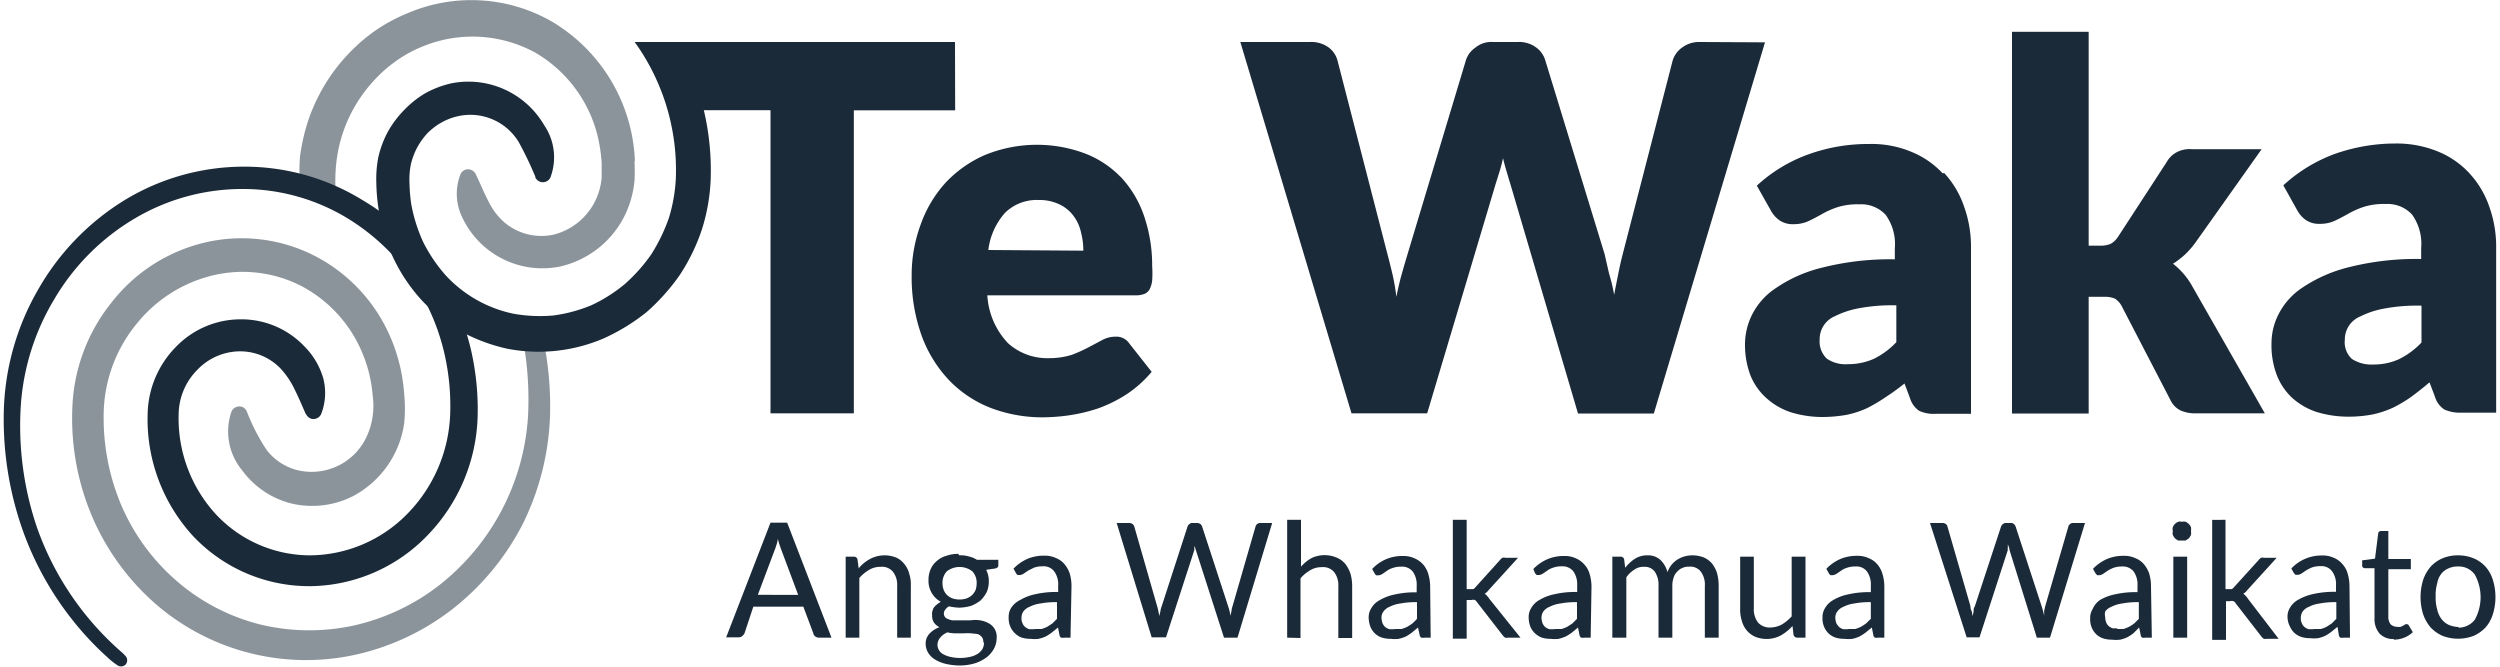
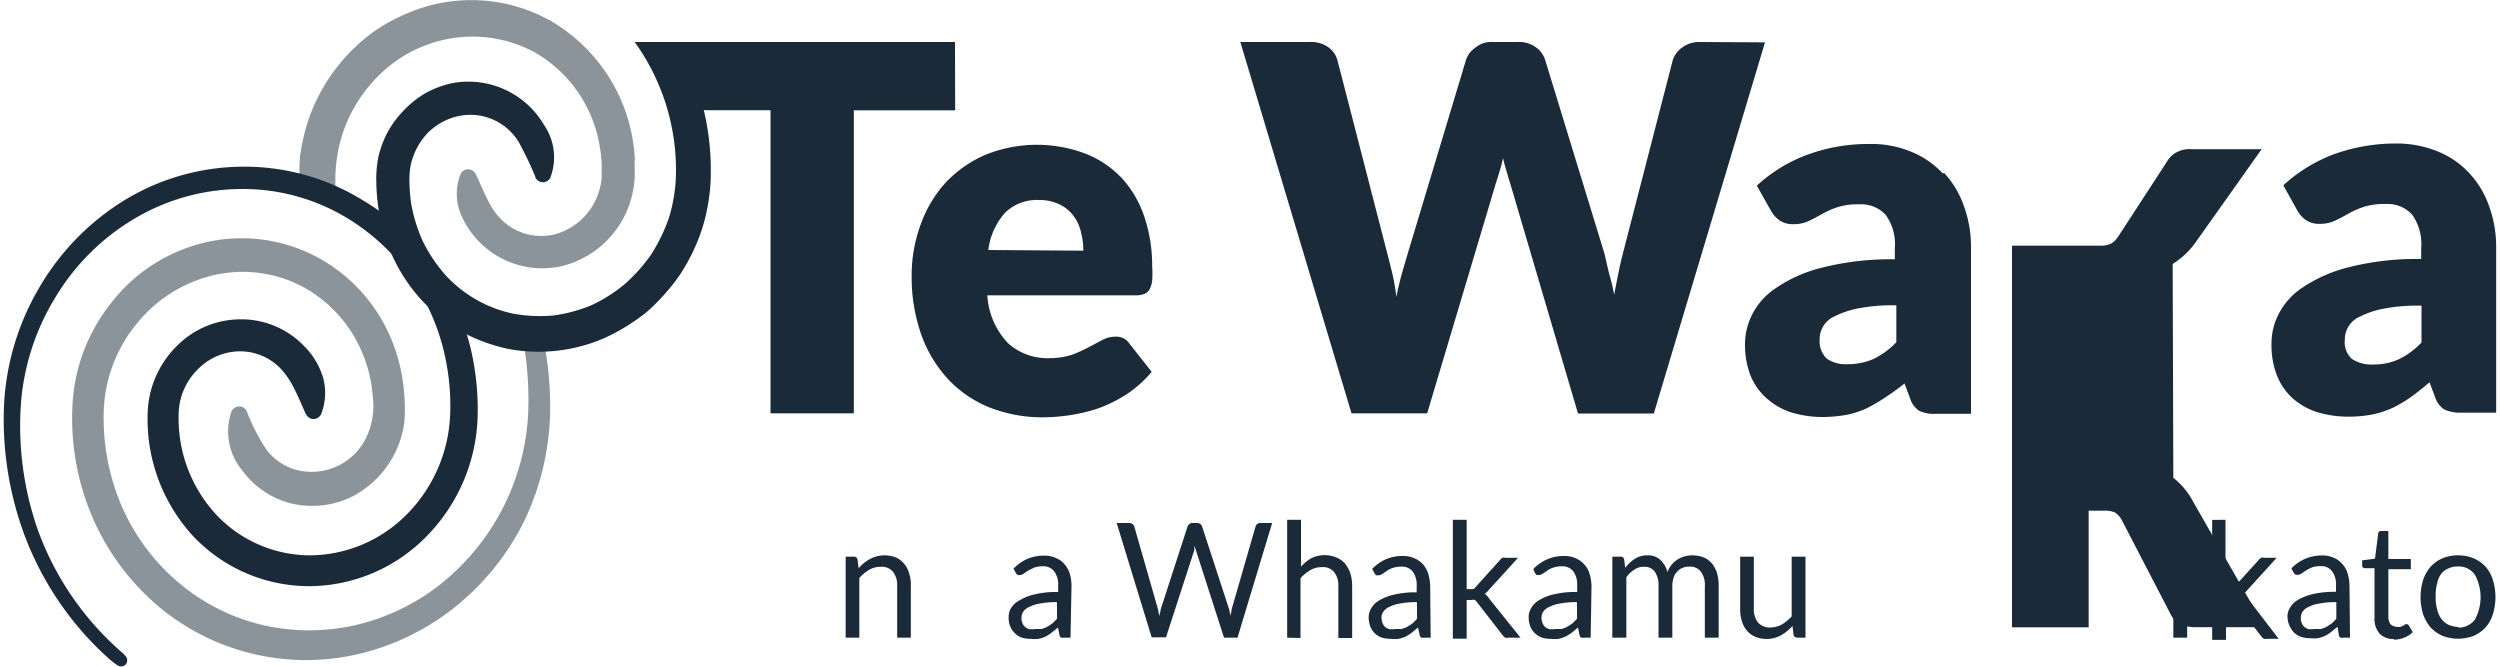
<svg xmlns="http://www.w3.org/2000/svg" id="Layer_1" data-name="Layer 1" viewBox="0 0 150 40">
  <defs>
    <style>.cls-1,.cls-2{fill:#1b2a39;}.cls-1{opacity:0.5;isolation:isolate;}</style>
  </defs>
  <path class="cls-1" d="M31.43,20.68A19.62,19.62,0,0,1,31.68,25a14,14,0,0,1-5.31,10.1,13,13,0,0,1-5.14,2.43,12.53,12.53,0,0,1-5.65-.07,12.16,12.16,0,0,1-5-2.62,12.54,12.54,0,0,1-3.35-4.64,13.48,13.48,0,0,1-1-5.68,8.71,8.71,0,0,1,2-5.13,8.38,8.38,0,0,1,4.55-2.87,7.73,7.73,0,0,1,5.26.62,8,8,0,0,1,3.65,3.92,8.25,8.25,0,0,1,.67,2.68,4.4,4.4,0,0,1-.38,2.5,3.64,3.64,0,0,1-4,2A3.37,3.37,0,0,1,16,27a12,12,0,0,1-1.19-2.31h0a.53.53,0,0,0-.26-.27.52.52,0,0,0-.66.27h0a3.65,3.65,0,0,0,.64,3.53,5.22,5.22,0,0,0,3,2,5.43,5.43,0,0,0,3.59-.42,5.89,5.89,0,0,0,3.13-4.39,8.92,8.92,0,0,0,0-1.79,10.46,10.46,0,0,0-.81-3.36,9.86,9.86,0,0,0-4.6-4.93,9.62,9.62,0,0,0-6.58-.77,10,10,0,0,0-5.56,3.58,10.69,10.69,0,0,0-2.36,6.34A15.07,15.07,0,0,0,5.53,31,14.59,14.59,0,0,0,9.41,36.3a13.79,13.79,0,0,0,12.15,2.93,14.7,14.7,0,0,0,5.76-2.82,15.36,15.36,0,0,0,4.06-5A15.84,15.84,0,0,0,33,25a19.75,19.75,0,0,0-.42-4.73,3.55,3.55,0,0,1-1.14.37" />
  <path class="cls-1" d="M38.09,9.69c0-.39-.05-.77-.1-1.14a10.19,10.19,0,0,0-4.9-7.27A9.71,9.71,0,0,0,24.51.77a10.41,10.41,0,0,0-2,1.07,10.87,10.87,0,0,0-4,5.34A11.92,11.92,0,0,0,18,9.4,10.57,10.57,0,0,0,18,11.09a13.35,13.35,0,0,1,2.14.69v-.26a10.38,10.38,0,0,1,.05-1.85,8.64,8.64,0,0,1,2.25-4.84,7.92,7.92,0,0,1,1.34-1.18,7.53,7.53,0,0,1,1.55-.85,7.86,7.86,0,0,1,6.79.36A8,8,0,0,1,36,8.88a9,9,0,0,1,.1.91v.88a4,4,0,0,1-.46,1.53,3.84,3.84,0,0,1-2.39,1.87,3.43,3.43,0,0,1-3-.74,3.92,3.92,0,0,1-.95-1.27c-.25-.47-.46-1-.75-1.6h0a.51.51,0,0,0-.25-.25.49.49,0,0,0-.66.22v0h0a3.21,3.21,0,0,0,0,2.4A5.31,5.31,0,0,0,33.56,16a5.75,5.75,0,0,0,3.79-2.81,6,6,0,0,0,.72-2.35,11.42,11.42,0,0,0,0-1.17" />
  <path class="cls-2" d="M18.33,24.81c-.24-.56-.43-1-.66-1.46a5.13,5.13,0,0,0-.79-1.19,3.37,3.37,0,0,0-2.51-1.08,3.56,3.56,0,0,0-2.54,1.12,3.83,3.83,0,0,0-1.11,2.62,8.51,8.51,0,0,0,2.2,6,7.74,7.74,0,0,0,5.7,2.5,8.24,8.24,0,0,0,5.8-2.47,9,9,0,0,0,2.59-6,14,14,0,0,0-.3-3.43,13.06,13.06,0,0,0-3.09-6.05A13,13,0,0,0,21,13.19a12.07,12.07,0,0,0-6.42-1.85A12.65,12.65,0,0,0,8.1,13.1,13.64,13.64,0,0,0,3.23,18a14.18,14.18,0,0,0-2,6.68,18.93,18.93,0,0,0,1,7,17.74,17.74,0,0,0,5,7.39,2.91,2.91,0,0,1,.31.3.39.39,0,0,1,0,.5.38.38,0,0,1-.47.06,4,4,0,0,1-.61-.48c-.4-.36-.79-.74-1.16-1.14A18.87,18.87,0,0,1,1.43,32a20,20,0,0,1-1.2-7.39,15.34,15.34,0,0,1,2.06-7.24A15,15,0,0,1,7.49,12a13.77,13.77,0,0,1,7.1-2,13.48,13.48,0,0,1,7.15,2,13.76,13.76,0,0,1,3,2.38,14.56,14.56,0,0,1,3.54,6.7,16,16,0,0,1,.38,3.85,10.67,10.67,0,0,1-3,7.18,9.91,9.91,0,0,1-7,3.06,9.58,9.58,0,0,1-7.07-3,10.36,10.36,0,0,1-2.73-7.39,5.88,5.88,0,0,1,1.67-3.94,5.39,5.39,0,0,1,3.86-1.68,5.21,5.21,0,0,1,3.89,1.64,4.44,4.44,0,0,1,1.11,1.88,3.49,3.49,0,0,1-.11,2.14.51.51,0,0,1-.65.29h0a.62.62,0,0,1-.27-.26Z" />
-   <path class="cls-2" d="M49.89,38.26h-.76a.38.38,0,0,1-.21-.07A.3.3,0,0,1,48.8,38l-.6-1.6h-3L44.67,38a.65.65,0,0,1-.13.16.32.32,0,0,1-.21.08h-.76l2.66-6.88h1Zm-2-2.57-1-2.67a6.12,6.12,0,0,1-.22-.69,1.51,1.51,0,0,1-.09.38,2.39,2.39,0,0,1-.11.32l-1,2.66Z" />
  <path class="cls-2" d="M50.74,38.26V33.4h.49a.21.21,0,0,1,.22.17l.07.53a2.29,2.29,0,0,1,.68-.56,1.86,1.86,0,0,1,1.56-.09,1.28,1.28,0,0,1,.49.38,1.46,1.46,0,0,1,.3.58,2.09,2.09,0,0,1,.1.75v3.1h-.82v-3.1a1.28,1.28,0,0,0-.25-.85.85.85,0,0,0-.74-.3,1.3,1.3,0,0,0-.69.18,2.3,2.3,0,0,0-.59.49v3.58Z" />
-   <path class="cls-2" d="M57.56,33.32a1.65,1.65,0,0,1,.58.07,1.44,1.44,0,0,1,.48.2H59.9v.32c0,.11-.06.17-.19.2l-.54.08a1.5,1.5,0,0,1,.16.7,1.59,1.59,0,0,1-.13.64,2,2,0,0,1-.37.5,2.39,2.39,0,0,1-.56.32,2.84,2.84,0,0,1-.71.11,3.19,3.19,0,0,1-.62-.08.66.66,0,0,0-.23.21.35.35,0,0,0,.06.5,1.4,1.4,0,0,0,.36.13h1.1a1.82,1.82,0,0,1,.57,0,1.54,1.54,0,0,1,.51.17.91.91,0,0,1,.49.89,1.38,1.38,0,0,1-.15.62,1.66,1.66,0,0,1-.43.52,2.35,2.35,0,0,1-.7.37,3.21,3.21,0,0,1-.92.14,3.82,3.82,0,0,1-.9-.11,2.21,2.21,0,0,1-.65-.28,1.24,1.24,0,0,1-.38-.41,1.05,1.05,0,0,1-.13-.49.85.85,0,0,1,.22-.61,1.54,1.54,0,0,1,.61-.4.82.82,0,0,1-.32-.26.67.67,0,0,1-.12-.43.74.74,0,0,1,0-.21A1.63,1.63,0,0,1,56,36.5a1,1,0,0,1,.19-.21,1.51,1.51,0,0,1,.26-.18,1.43,1.43,0,0,1-.74-1.31,1.57,1.57,0,0,1,.13-.65,1.28,1.28,0,0,1,.37-.49,1.38,1.38,0,0,1,.57-.31,2.16,2.16,0,0,1,.71-.12M59,38.51a.45.45,0,0,0-.1-.3.56.56,0,0,0-.26-.17L58.28,38a3.53,3.53,0,0,0-.46,0h-.49a1.91,1.91,0,0,1-.48-.06,1.1,1.1,0,0,0-.43.31.66.66,0,0,0-.17.45.59.59,0,0,0,.09.31.64.64,0,0,0,.25.24,1.52,1.52,0,0,0,.42.16,2.7,2.7,0,0,0,1.2,0,1.46,1.46,0,0,0,.45-.18.93.93,0,0,0,.28-.28.74.74,0,0,0,.1-.35m-1.47-2.63a1.31,1.31,0,0,0,.44-.07,1,1,0,0,0,.32-.2,1.06,1.06,0,0,0,.21-.31,1.39,1.39,0,0,0,.06-.4,1,1,0,0,0-.26-.71,1.25,1.25,0,0,0-1.53,0,1,1,0,0,0-.26.71,1.12,1.12,0,0,0,.07.4.87.87,0,0,0,.2.31,1,1,0,0,0,.32.2,1.25,1.25,0,0,0,.43.07" />
  <path class="cls-2" d="M64.23,38.26h-.36a.67.67,0,0,1-.2,0,.2.2,0,0,1-.1-.16l-.09-.45-.37.3a2.92,2.92,0,0,1-.37.24,2.3,2.3,0,0,1-.42.14,2,2,0,0,1-.49,0,1.75,1.75,0,0,1-.51-.07A1.1,1.1,0,0,1,60.9,38a1.21,1.21,0,0,1-.28-.4,1.32,1.32,0,0,1-.1-.58,1,1,0,0,1,.15-.55,1.37,1.37,0,0,1,.56-.48,2.89,2.89,0,0,1,.9-.34,5.65,5.65,0,0,1,1.36-.13v-.38a1.31,1.31,0,0,0-.24-.86.79.79,0,0,0-.7-.3,1.44,1.44,0,0,0-.51.08l-.36.18-.26.18a.54.54,0,0,1-.21.08h-.15a.35.35,0,0,1-.1-.11l-.15-.27a2.61,2.61,0,0,1,.84-.59,2.47,2.47,0,0,1,1-.19,1.54,1.54,0,0,1,.7.14,1.28,1.28,0,0,1,.52.37,1.73,1.73,0,0,1,.32.58,2.66,2.66,0,0,1,.1.75Zm-2.14-.52h.4a2,2,0,0,0,.34-.13l.31-.2.28-.28v-1a4.77,4.77,0,0,0-1,.08,2,2,0,0,0-.65.2.85.85,0,0,0-.37.28.67.67,0,0,0-.11.37.65.65,0,0,0,.06.33.51.51,0,0,0,.16.23.7.7,0,0,0,.24.13h.3" />
  <path class="cls-2" d="M67,31.38h.75a.36.36,0,0,1,.2.06.31.31,0,0,1,.11.16l1.37,4.78a2.29,2.29,0,0,1,.07.28l.06.31a2.82,2.82,0,0,1,.07-.31.89.89,0,0,1,.07-.28l1.55-4.78a.28.28,0,0,1,.11-.15.24.24,0,0,1,.2-.07h.26a.36.36,0,0,1,.2.06.31.31,0,0,1,.11.16l1.56,4.78a3.39,3.39,0,0,1,.14.57l.06-.3a1.07,1.07,0,0,1,.06-.27l1.38-4.78a.29.29,0,0,1,.3-.22h.7l-2.08,6.88h-.81L71.75,33a2.58,2.58,0,0,1-.09-.35.26.26,0,0,1,0,.19V33l-1.7,5.24H69.1Z" />
  <path class="cls-2" d="M77.23,38.26V31.19h.83V34a2.41,2.41,0,0,1,.66-.53,1.85,1.85,0,0,1,1.51,0,1.31,1.31,0,0,1,.5.38,2,2,0,0,1,.3.58,2.66,2.66,0,0,1,.1.75v3.1H80.3v-3.1a1.28,1.28,0,0,0-.25-.85.85.85,0,0,0-.74-.3,1.3,1.3,0,0,0-.69.18,2.3,2.3,0,0,0-.59.49v3.58Z" />
  <path class="cls-2" d="M85.84,38.26h-.37a.61.61,0,0,1-.19,0,.2.2,0,0,1-.1-.16l-.1-.45-.36.3a2.92,2.92,0,0,1-.37.24,2.3,2.3,0,0,1-.42.14,2,2,0,0,1-.49,0,1.75,1.75,0,0,1-.51-.07,1.1,1.1,0,0,1-.42-.24,1.21,1.21,0,0,1-.28-.4,1.7,1.7,0,0,1-.11-.58,1,1,0,0,1,.16-.55,1.22,1.22,0,0,1,.5-.48,2.89,2.89,0,0,1,.9-.34A5.52,5.52,0,0,1,85,35.54v-.38a1.36,1.36,0,0,0-.23-.86.82.82,0,0,0-.7-.3,1.44,1.44,0,0,0-.51.08,1.22,1.22,0,0,0-.36.18l-.26.18a.58.58,0,0,1-.22.08h-.14a.35.35,0,0,1-.1-.11l-.15-.27a2.43,2.43,0,0,1,1.84-.78,1.54,1.54,0,0,1,.7.14,1.46,1.46,0,0,1,.52.37,1.55,1.55,0,0,1,.31.58,2.67,2.67,0,0,1,.11.75Zm-2.15-.52h.4a2,2,0,0,0,.34-.13,3.28,3.28,0,0,0,.31-.2,3.7,3.7,0,0,0,.28-.28v-1a4.77,4.77,0,0,0-1,.08,2,2,0,0,0-.65.2.82.82,0,0,0-.36.28.59.59,0,0,0-.12.37,1,1,0,0,0,.06.33.69.69,0,0,0,.16.23.75.75,0,0,0,.25.13h.3" />
  <path class="cls-2" d="M88,31.19v4.16h.39a.35.35,0,0,0,.13-.11L90,33.6a.57.57,0,0,1,.14-.13.31.31,0,0,1,.19,0h.75l-1.73,1.9-.13.15-.14.11a.45.45,0,0,1,.15.13,1.09,1.09,0,0,1,.13.17l1.87,2.33h-.74a.54.54,0,0,1-.18,0,.58.58,0,0,1-.14-.13l-1.55-2a.33.33,0,0,0-.13-.13.38.38,0,0,0-.21,0H88v2.32h-.83V31.19Z" />
  <path class="cls-2" d="M95.44,38.26h-.37a.67.67,0,0,1-.2,0,.23.23,0,0,1-.1-.16l-.09-.45-.36.3a3,3,0,0,1-.38.24,2.83,2.83,0,0,1-.41.14,2.09,2.09,0,0,1-.5,0,1.75,1.75,0,0,1-.51-.07A1.24,1.24,0,0,1,92.1,38a1.21,1.21,0,0,1-.28-.4,1.69,1.69,0,0,1-.1-.58,1,1,0,0,1,.16-.55,1.28,1.28,0,0,1,.5-.48,2.89,2.89,0,0,1,.9-.34,5.52,5.52,0,0,1,1.35-.13v-.38a1.36,1.36,0,0,0-.23-.86.82.82,0,0,0-.7-.3,1.44,1.44,0,0,0-.51.08,1.22,1.22,0,0,0-.36.18l-.26.18a.58.58,0,0,1-.22.08H92.2l-.1-.11L92,34.14a2.65,2.65,0,0,1,.85-.59,2.47,2.47,0,0,1,1-.19,1.54,1.54,0,0,1,.7.14,1.42,1.42,0,0,1,.51.37,1.38,1.38,0,0,1,.32.58,2.67,2.67,0,0,1,.11.75Zm-2.15-.52h.4a2,2,0,0,0,.34-.13l.31-.2.28-.28v-1a4.77,4.77,0,0,0-1,.08,2,2,0,0,0-.65.2.85.85,0,0,0-.37.28.67.67,0,0,0-.11.37,1,1,0,0,0,.06.33.69.69,0,0,0,.16.23.75.75,0,0,0,.25.13h.3" />
  <path class="cls-2" d="M96.74,38.26V33.4h.49a.21.21,0,0,1,.22.17l.06.5a2.29,2.29,0,0,1,.58-.54,1.36,1.36,0,0,1,.76-.21,1.1,1.1,0,0,1,.77.27,1.58,1.58,0,0,1,.43.74,1.43,1.43,0,0,1,.62-.77,1.57,1.57,0,0,1,.42-.18,1.76,1.76,0,0,1,.46-.06,1.88,1.88,0,0,1,.66.12,1.36,1.36,0,0,1,.5.36,1.8,1.8,0,0,1,.31.58,2.88,2.88,0,0,1,.1.78v3.1h-.83v-3.1a1.3,1.3,0,0,0-.24-.86.79.79,0,0,0-.7-.3.85.85,0,0,0-.39.07.87.87,0,0,0-.32.22.84.84,0,0,0-.22.36,1.44,1.44,0,0,0-.08.51v3.1h-.83v-3.1a1.39,1.39,0,0,0-.23-.87.75.75,0,0,0-.65-.28.91.91,0,0,0-.57.17,1.62,1.62,0,0,0-.48.46v3.62Z" />
  <path class="cls-2" d="M105.23,33.4v3.1a1.31,1.31,0,0,0,.25.85.94.94,0,0,0,.74.3,1.51,1.51,0,0,0,.69-.18,2.53,2.53,0,0,0,.59-.49V33.4h.83v4.86h-.49a.23.23,0,0,1-.23-.18l-.06-.52a2.87,2.87,0,0,1-.69.56,1.82,1.82,0,0,1-1.56.08,1.38,1.38,0,0,1-.49-.37,1.46,1.46,0,0,1-.3-.58,2.16,2.16,0,0,1-.1-.75V33.4Z" />
-   <path class="cls-2" d="M113.06,38.26h-.37a.61.61,0,0,1-.19,0,.2.2,0,0,1-.1-.16l-.09-.45-.37.3a2.92,2.92,0,0,1-.37.24,2.3,2.3,0,0,1-.42.14,2,2,0,0,1-.49,0,1.75,1.75,0,0,1-.51-.07,1.1,1.1,0,0,1-.42-.24,1.21,1.21,0,0,1-.28-.4,1.32,1.32,0,0,1-.1-.58,1,1,0,0,1,.15-.55A1.28,1.28,0,0,1,110,36a2.89,2.89,0,0,1,.9-.34,5.52,5.52,0,0,1,1.35-.13v-.38a1.36,1.36,0,0,0-.23-.86.79.79,0,0,0-.7-.3,1.44,1.44,0,0,0-.51.08,1.22,1.22,0,0,0-.36.18l-.26.18a.58.58,0,0,1-.22.08h-.14a.35.35,0,0,1-.1-.11l-.15-.27a2.61,2.61,0,0,1,.84-.59,2.47,2.47,0,0,1,1-.19,1.54,1.54,0,0,1,.7.14,1.28,1.28,0,0,1,.52.37,1.55,1.55,0,0,1,.31.58,2.67,2.67,0,0,1,.11.75Zm-2.15-.52h.4a2,2,0,0,0,.34-.13,3.28,3.28,0,0,0,.31-.2l.29-.28v-1a4.77,4.77,0,0,0-1,.08,2,2,0,0,0-.65.2.82.82,0,0,0-.36.28.59.59,0,0,0-.12.37,1,1,0,0,0,.06.33.91.91,0,0,0,.17.23.7.7,0,0,0,.24.13h.3" />
-   <path class="cls-2" d="M115.8,31.38h.75a.36.36,0,0,1,.2.06.29.29,0,0,1,.1.16l1.38,4.78a.43.43,0,0,0,.07.28l.06.31.06-.31a.41.41,0,0,1,.07-.28l1.57-4.78a.33.33,0,0,1,.11-.15.25.25,0,0,1,.2-.07h.26a.25.25,0,0,1,.2.06.38.38,0,0,1,.11.16l1.56,4.78q.09.28.15.57v-.3l.06-.27,1.39-4.78a.23.23,0,0,1,.1-.15.24.24,0,0,1,.2-.07h.7L123,38.26h-.79L120.57,33c0-.12-.07-.24-.1-.35v.19a.43.43,0,0,0,0,.16l-1.7,5.24H118Z" />
-   <path class="cls-2" d="M129.11,38.26h-.37a.67.67,0,0,1-.2,0,.2.2,0,0,1-.1-.16l-.09-.45L128,38a2.92,2.92,0,0,1-.37.24,2.3,2.3,0,0,1-.42.14,2,2,0,0,1-.49,0,1.75,1.75,0,0,1-.51-.07,1.1,1.1,0,0,1-.42-.24,1.21,1.21,0,0,1-.28-.4,1.32,1.32,0,0,1-.1-.58,1,1,0,0,1,.15-.55A1.28,1.28,0,0,1,126,36a2.89,2.89,0,0,1,.9-.34,5.52,5.52,0,0,1,1.35-.13v-.38a1.36,1.36,0,0,0-.23-.86.83.83,0,0,0-.7-.3,1.47,1.47,0,0,0-.51.08,2,2,0,0,0-.36.18l-.26.18a.54.54,0,0,1-.21.08h-.15l-.1-.11-.15-.27a2.61,2.61,0,0,1,.84-.59,2.47,2.47,0,0,1,1-.19,1.54,1.54,0,0,1,.7.14,1.28,1.28,0,0,1,.52.37,1.73,1.73,0,0,1,.32.58,2.66,2.66,0,0,1,.1.75ZM127,37.74h.4a2,2,0,0,0,.34-.13,3.28,3.28,0,0,0,.31-.2l.28-.28v-1a4.77,4.77,0,0,0-1,.08,2,2,0,0,0-.65.2.85.85,0,0,0-.37.28.69.69,0,0,0,0,.32,1,1,0,0,0,.06.33.51.51,0,0,0,.16.23.7.7,0,0,0,.24.13h.3" />
  <path class="cls-2" d="M131.46,31.87a.88.88,0,0,1,0,.23,1.37,1.37,0,0,1-.13.2l-.19.13h-.45a.91.91,0,0,1-.19-.13.86.86,0,0,1-.13-.2.45.45,0,0,1,0-.23.49.49,0,0,1,0-.24.56.56,0,0,1,.32-.32.34.34,0,0,1,.22,0,.37.37,0,0,1,.23,0,.59.59,0,0,1,.19.13.58.58,0,0,1,.13.2.88.88,0,0,1,0,.23m-.23,6.39h-.83V33.4h.83Z" />
  <path class="cls-2" d="M133.53,31.19v4.16h.37a.35.35,0,0,0,.13-.11l1.49-1.64a.57.57,0,0,1,.14-.13.31.31,0,0,1,.19,0h.75l-1.73,1.9-.13.15-.14.11a.87.87,0,0,1,.15.13,1.09,1.09,0,0,1,.13.17l1.84,2.4H136a.48.48,0,0,1-.17,0,.58.58,0,0,1-.14-.13l-1.55-2a.25.25,0,0,0-.14-.13.37.37,0,0,0-.21,0h-.23v2.32h-.83v-7.2Z" />
  <path class="cls-2" d="M141,38.26h-.37a.67.67,0,0,1-.2,0,.2.2,0,0,1-.1-.16l-.08-.49-.37.3a2.92,2.92,0,0,1-.37.24,2.3,2.3,0,0,1-.42.14,2,2,0,0,1-.49,0,1.75,1.75,0,0,1-.51-.07,1.24,1.24,0,0,1-.42-.24,1.21,1.21,0,0,1-.28-.4,1.3,1.3,0,0,1-.14-.57,1,1,0,0,1,.15-.55,1.28,1.28,0,0,1,.5-.48,3.16,3.16,0,0,1,.9-.34,5.65,5.65,0,0,1,1.36-.13v-.38a1.31,1.31,0,0,0-.24-.86.79.79,0,0,0-.7-.3,1.44,1.44,0,0,0-.51.08,2.31,2.31,0,0,0-.35.18l-.27.18a.54.54,0,0,1-.21.08h-.15l-.1-.11-.15-.27a2.5,2.5,0,0,1,.85-.59,2.47,2.47,0,0,1,1-.19,1.54,1.54,0,0,1,.7.14,1.31,1.31,0,0,1,.51.37,1.38,1.38,0,0,1,.32.58,2.67,2.67,0,0,1,.11.75Zm-2.15-.52h.4a2,2,0,0,0,.34-.13l.31-.2.28-.28v-1a4.77,4.77,0,0,0-1,.08,2,2,0,0,0-.65.2.85.85,0,0,0-.37.28.67.67,0,0,0-.11.37.65.65,0,0,0,.06.33.51.51,0,0,0,.16.23.7.7,0,0,0,.24.13h.3" />
  <path class="cls-2" d="M143.63,38.34a1.1,1.1,0,0,1-.86-.33,1.34,1.34,0,0,1-.3-.92v-3h-.57a.16.16,0,0,1-.17-.13v0h0v-.34l.77-.1.19-1.5a.17.17,0,0,1,.19-.16h.42v1.68h1.35v.61H143.3V37a.71.71,0,0,0,.14.46.58.58,0,0,0,.38.15.81.81,0,0,0,.22,0l.17-.08.12-.08h.08a.13.13,0,0,1,.12.08l.24.4a1.58,1.58,0,0,1-.52.33,1.67,1.67,0,0,1-.62.12" />
  <path class="cls-2" d="M147.49,33.32a2.48,2.48,0,0,1,.93.18,2,2,0,0,1,.71.5,2.12,2.12,0,0,1,.44.79,3.48,3.48,0,0,1,0,2.07,2.2,2.2,0,0,1-.44.79,2.23,2.23,0,0,1-.71.5,2.62,2.62,0,0,1-1.87,0,2.23,2.23,0,0,1-.71-.5,2.49,2.49,0,0,1-.45-.79,3.48,3.48,0,0,1,0-2.07,2.39,2.39,0,0,1,.45-.79,2,2,0,0,1,.71-.5,2.35,2.35,0,0,1,.94-.18m0,4.34a1.23,1.23,0,0,0,1-.48,2.81,2.81,0,0,0,0-2.7,1.17,1.17,0,0,0-1-.49,1.31,1.31,0,0,0-.62.13,1.07,1.07,0,0,0-.43.36,1.28,1.28,0,0,0-.21.53,2.53,2.53,0,0,0-.09.78,2.5,2.5,0,0,0,.09.77,1.44,1.44,0,0,0,.26.58,1.13,1.13,0,0,0,.43.35,1.6,1.6,0,0,0,.62.13" />
  <path class="cls-2" d="M67.23,10.61a5.92,5.92,0,0,0-2.18-1.42,8.23,8.23,0,0,0-6,.13A7.16,7.16,0,0,0,56.7,11a7.43,7.43,0,0,0-1.47,2.5,8.74,8.74,0,0,0-.53,3,10.39,10.39,0,0,0,.62,3.7A7.72,7.72,0,0,0,57,22.87a7,7,0,0,0,2.48,1.62,8.76,8.76,0,0,0,3,.55,11.59,11.59,0,0,0,1.66-.12,10.13,10.13,0,0,0,1.73-.41,8.28,8.28,0,0,0,1.69-.83,6.94,6.94,0,0,0,1.54-1.37l-1.34-1.7a.93.93,0,0,0-.83-.41,1.66,1.66,0,0,0-.79.2l-.83.44a9,9,0,0,1-1,.45,4.61,4.61,0,0,1-1.38.2,3.51,3.51,0,0,1-2.45-.9,4.55,4.55,0,0,1-1.24-2.87h8.9a1.47,1.47,0,0,0,.51-.08.65.65,0,0,0,.32-.27,1.52,1.52,0,0,0,.16-.54,6.31,6.31,0,0,0,0-.87,9.12,9.12,0,0,0-.51-3.07,6.49,6.49,0,0,0-1.38-2.28M59.3,15a4.1,4.1,0,0,1,1-2.23,2.71,2.71,0,0,1,2-.77,2.77,2.77,0,0,1,1.26.26,2.22,2.22,0,0,1,.84.68,2.54,2.54,0,0,1,.46,1,4.42,4.42,0,0,1,.14,1.1Z" />
  <path class="cls-2" d="M102,2.52a1.7,1.7,0,0,0-1.07.33,1.49,1.49,0,0,0-.57.78l-3,11.63c-.09.35-.18.74-.26,1.15s-.17.83-.25,1.28a11,11,0,0,0-.31-1.29l-.26-1.14L92.72,3.63a1.48,1.48,0,0,0-.59-.81,1.71,1.71,0,0,0-1.07-.3H89.58a1.5,1.5,0,0,0-1.06.34,1.43,1.43,0,0,0-.57.77l-3.5,11.63c-.11.37-.23.77-.35,1.2s-.22.87-.32,1.35a11.88,11.88,0,0,0-.23-1.35c-.1-.42-.2-.83-.3-1.2l-3-11.63a1.43,1.43,0,0,0-.57-.81,1.77,1.77,0,0,0-1.09-.3H74.42L81.09,24.8h4.54L89.75,11c.07-.21.14-.45.22-.7a7.94,7.94,0,0,0,.21-.81c.07.29.14.55.22.81s.14.49.21.7l4.07,13.81h4.55L105.9,2.54Z" />
  <path class="cls-2" d="M116.56,10.4a5.28,5.28,0,0,0-1.9-1.3,6.18,6.18,0,0,0-2.51-.46,10.51,10.51,0,0,0-3.64.62,9.06,9.06,0,0,0-3.1,1.88l.84,1.49a1.72,1.72,0,0,0,.52.59,1.37,1.37,0,0,0,.81.23,2.1,2.1,0,0,0,.92-.18c.26-.12.52-.26.79-.41a5.19,5.19,0,0,1,.93-.42,4,4,0,0,1,1.34-.18,2,2,0,0,1,1.58.63,3,3,0,0,1,.55,2v.67a16.52,16.52,0,0,0-4.37.5,8.44,8.44,0,0,0-2.76,1.22,4.14,4.14,0,0,0-1.44,1.61,4,4,0,0,0-.42,1.74,5.18,5.18,0,0,0,.33,1.9A3.67,3.67,0,0,0,106,23.9a4.1,4.1,0,0,0,1.46.84,6.49,6.49,0,0,0,1.91.28,8.54,8.54,0,0,0,1.43-.13,5.81,5.81,0,0,0,1.22-.4,9.34,9.34,0,0,0,1.1-.65,13.42,13.42,0,0,0,1.15-.83l.33.88a1.43,1.43,0,0,0,.55.76,2.12,2.12,0,0,0,1,.18h2.11V14.89a7.12,7.12,0,0,0-.42-2.51,5.63,5.63,0,0,0-1.19-2m-2.87,10.15a4.74,4.74,0,0,1-1.35,1,3.78,3.78,0,0,1-1.55.32,2,2,0,0,1-1.27-.33,1.43,1.43,0,0,1-.43-1.15,1.49,1.49,0,0,1,.92-1.4,5.32,5.32,0,0,1,1.41-.47,10.81,10.81,0,0,1,2.27-.18Z" />
-   <path class="cls-2" d="M130.36,15.84a5.48,5.48,0,0,0,.72-.55,5.1,5.1,0,0,0,.62-.7l4-5.64h-4.21a1.66,1.66,0,0,0-.88.18,1.46,1.46,0,0,0-.6.58l-2.91,4.47a1.32,1.32,0,0,1-.44.44,1.52,1.52,0,0,1-.66.12h-.68V1.91h-4.6v22.9h4.6v-7h.91a1.55,1.55,0,0,1,.67.11,1.24,1.24,0,0,1,.43.5l2.9,5.59a1.31,1.31,0,0,0,.61.62,2.12,2.12,0,0,0,.9.17h4.15l-4.33-7.58a4.43,4.43,0,0,0-1.16-1.38" />
+   <path class="cls-2" d="M130.36,15.84a5.48,5.48,0,0,0,.72-.55,5.1,5.1,0,0,0,.62-.7l4-5.64h-4.21a1.66,1.66,0,0,0-.88.18,1.46,1.46,0,0,0-.6.58l-2.91,4.47a1.32,1.32,0,0,1-.44.44,1.52,1.52,0,0,1-.66.12h-.68h-4.6v22.9h4.6v-7h.91a1.55,1.55,0,0,1,.67.11,1.24,1.24,0,0,1,.43.5l2.9,5.59a1.31,1.31,0,0,0,.61.62,2.12,2.12,0,0,0,.9.17h4.15l-4.33-7.58a4.43,4.43,0,0,0-1.16-1.38" />
  <path class="cls-2" d="M149.35,12.38a5.66,5.66,0,0,0-1.2-2,5.28,5.28,0,0,0-1.9-1.3,6.54,6.54,0,0,0-2.51-.47,11,11,0,0,0-3.64.62A9.3,9.3,0,0,0,137,11.12l.83,1.49a1.72,1.72,0,0,0,.52.59,1.37,1.37,0,0,0,.81.23,2.1,2.1,0,0,0,.92-.18c.26-.12.52-.26.79-.41a5.19,5.19,0,0,1,.93-.42,4,4,0,0,1,1.34-.18,2,2,0,0,1,1.58.63,3,3,0,0,1,.55,2v.67a16.52,16.52,0,0,0-4.37.5,8.76,8.76,0,0,0-2.76,1.22,4.17,4.17,0,0,0-1.44,1.62,3.83,3.83,0,0,0-.41,1.73,5,5,0,0,0,.32,1.9,3.67,3.67,0,0,0,.93,1.37,4.1,4.1,0,0,0,1.46.84,6.49,6.49,0,0,0,1.91.28,7.61,7.61,0,0,0,1.43-.13,5.81,5.81,0,0,0,1.22-.4,8.14,8.14,0,0,0,1.1-.65c.38-.28.75-.57,1.11-.88l.33.87a1.38,1.38,0,0,0,.56.76,2.26,2.26,0,0,0,1,.19h2.11V14.89a7.12,7.12,0,0,0-.42-2.51m-4.06,8.17a4.74,4.74,0,0,1-1.35,1,3.64,3.64,0,0,1-1.56.32,2.13,2.13,0,0,1-1.26-.33,1.35,1.35,0,0,1-.43-1.15,1.49,1.49,0,0,1,.92-1.4,5.32,5.32,0,0,1,1.41-.47,10.81,10.81,0,0,1,2.27-.18Z" />
  <path class="cls-2" d="M57.3,2.52H38.08a13.14,13.14,0,0,1,2.47,8.18,9.75,9.75,0,0,1-.42,2.39,10.71,10.71,0,0,1-1.06,2.18,10.09,10.09,0,0,1-1.6,1.79,9.24,9.24,0,0,1-2,1.26,9,9,0,0,1-2.28.61,9.23,9.23,0,0,1-2.35-.1,7.66,7.66,0,0,1-4.08-2.29,9.29,9.29,0,0,1-1.36-2,9.48,9.48,0,0,1-.73-2.32,10.2,10.2,0,0,1-.1-1.23,4.63,4.63,0,0,1,.08-1.12,4.28,4.28,0,0,1,.37-1A4.37,4.37,0,0,1,25.64,8a3.84,3.84,0,0,1,.85-.65,3.56,3.56,0,0,1,1-.38,3.39,3.39,0,0,1,3.63,1.55,21.52,21.52,0,0,1,1,2.08v.05a.53.53,0,0,0,.25.24.5.5,0,0,0,.65-.23h0a3.42,3.42,0,0,0-.37-3.15A5.26,5.26,0,0,0,27.08,5a5.94,5.94,0,0,0-1.52.57,5.89,5.89,0,0,0-1.28,1,6.12,6.12,0,0,0-1,1.32,6,6,0,0,0-.58,1.54A6.84,6.84,0,0,0,22.58,11a11.27,11.27,0,0,0,.13,1.52A10.31,10.31,0,0,0,25.29,18a10.35,10.35,0,0,0,2.34,1.87,10.55,10.55,0,0,0,2.79,1.05,9.9,9.9,0,0,0,5.81-.62,12.11,12.11,0,0,0,2.55-1.56,12.46,12.46,0,0,0,2-2.23,11.7,11.7,0,0,0,1.33-2.73,11.39,11.39,0,0,0,.53-3,15.75,15.75,0,0,0-.41-4.17h4V24.8h5V6.62h6.08Z" />
</svg>